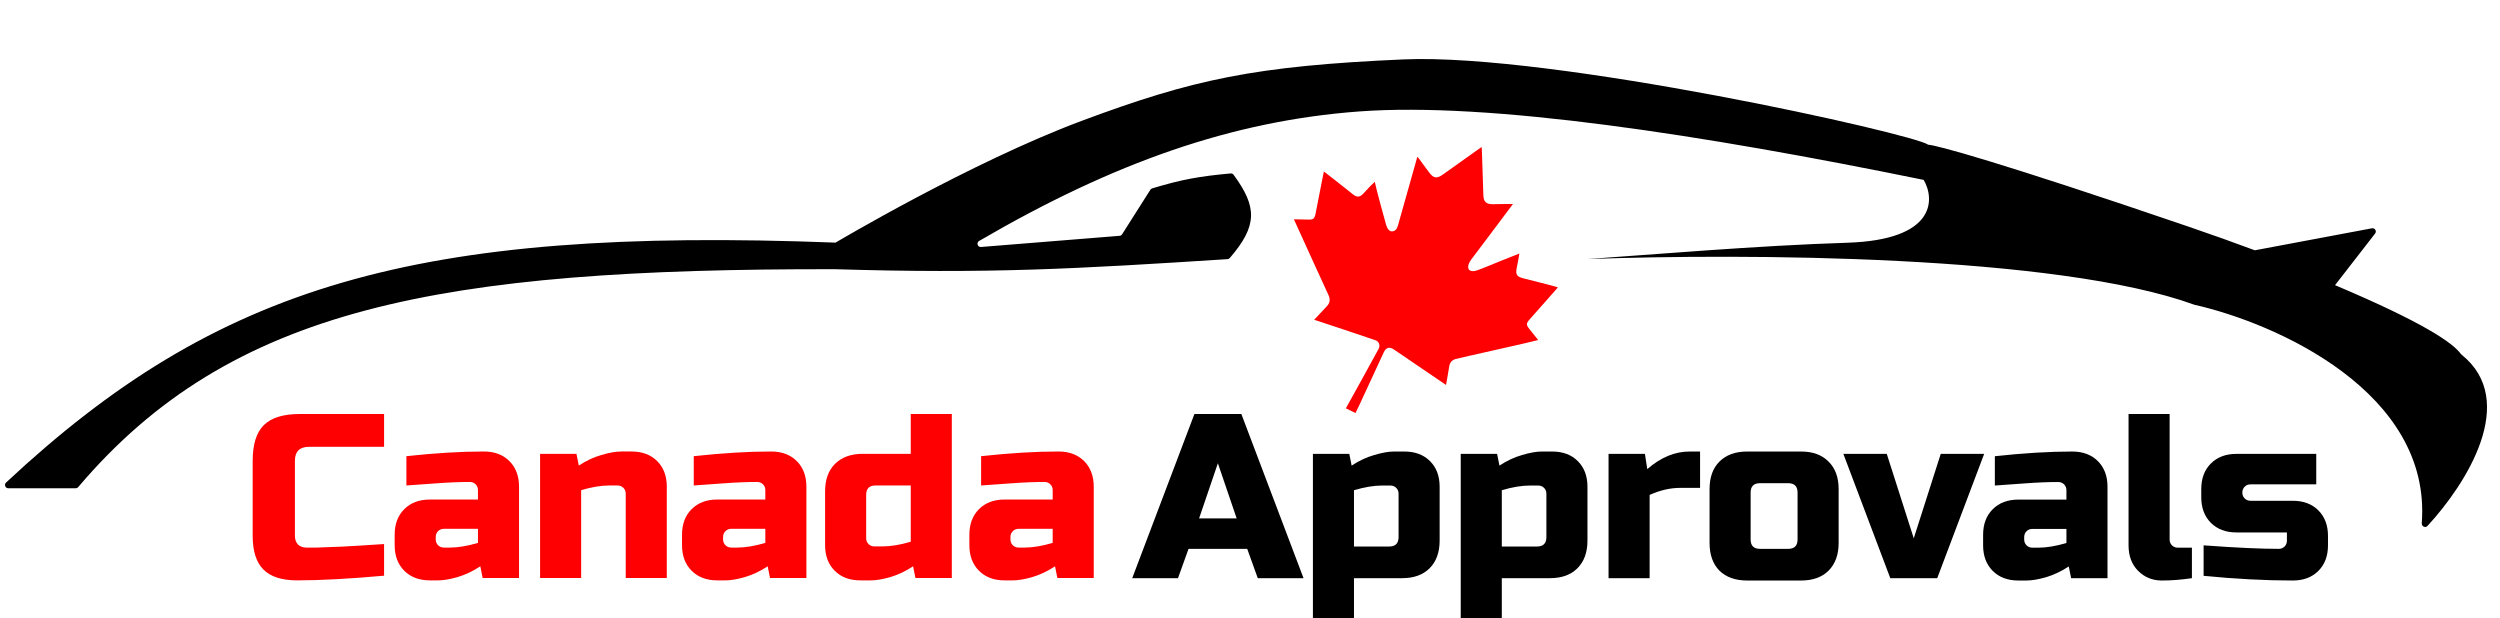
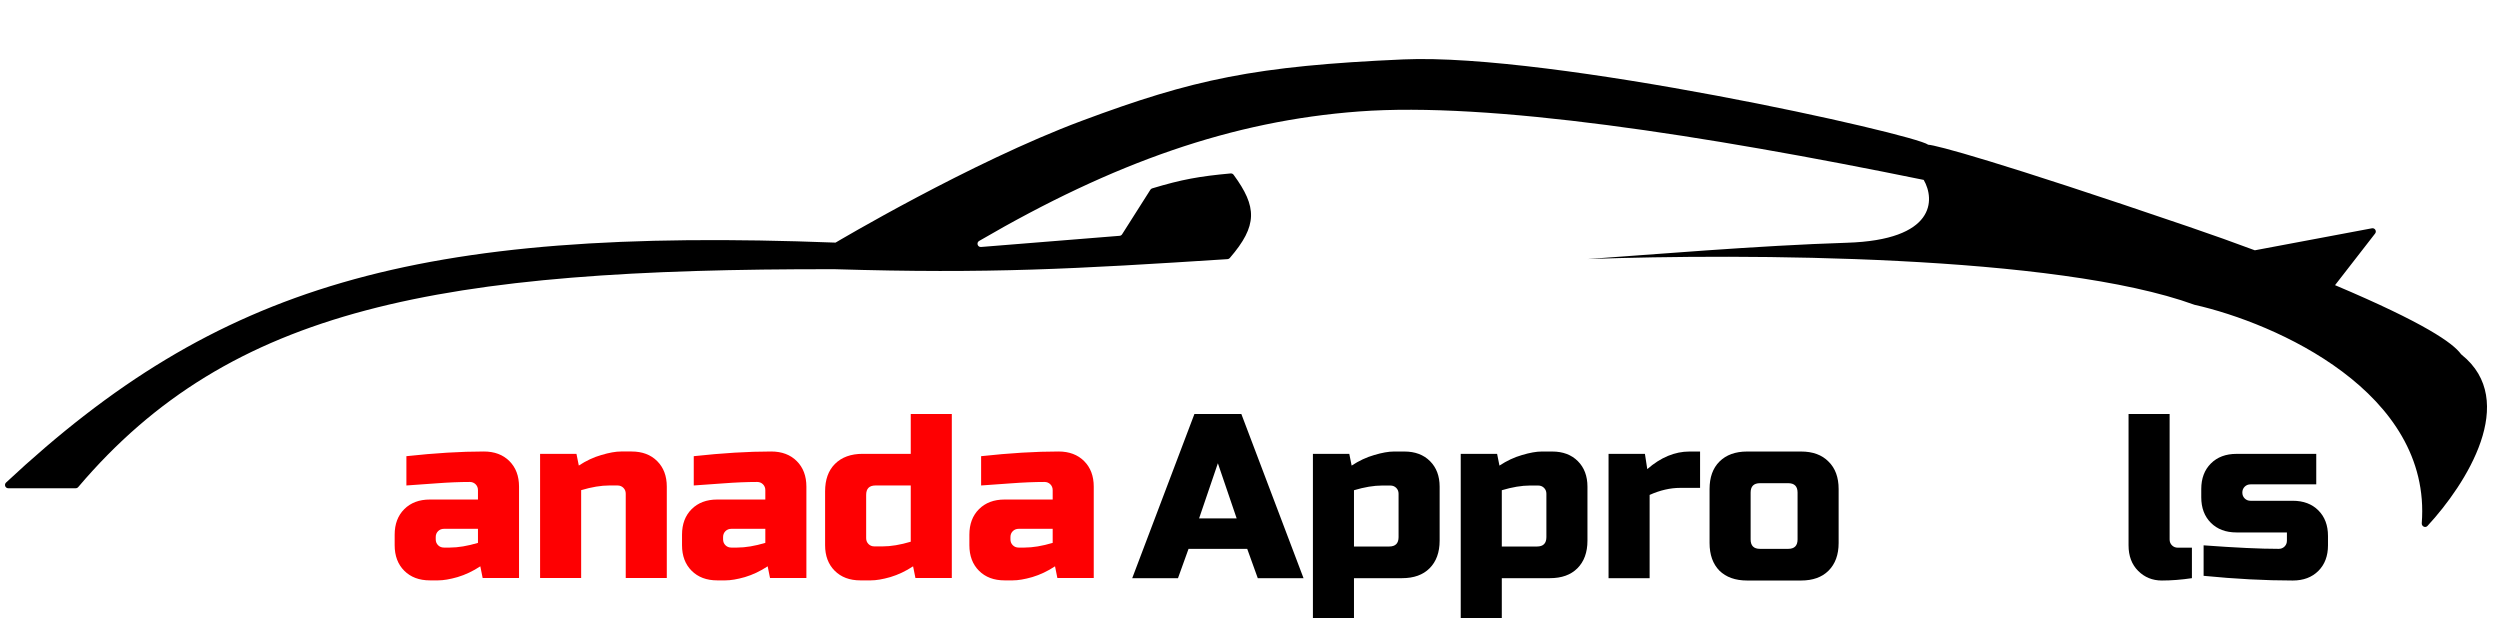
<svg xmlns="http://www.w3.org/2000/svg" width="7629" height="1886" viewBox="0 0 7629 1886" fill="none">
-   <path d="M1172.05 1756.77C1065.6 1766.3 977.285 1771.07 907.111 1771.07C860.328 1771.07 825.957 1760.11 803.998 1738.18C782.038 1716.25 771.059 1681.93 771.059 1635.21V1406.39C771.059 1356.33 782.277 1320.1 804.714 1297.69C827.628 1274.81 864.147 1263.37 914.272 1263.37H1172.05V1363.48H942.914C914.272 1363.48 899.95 1377.78 899.95 1406.39V1635.21C899.95 1646.17 903.053 1654.99 909.259 1661.67C915.942 1667.86 924.296 1670.96 934.321 1670.96C944.346 1670.96 955.326 1670.96 967.26 1670.96C979.195 1670.48 991.607 1670.01 1004.5 1669.53C1017.38 1669.05 1030.27 1668.58 1043.16 1668.1C1056.53 1667.62 1073.48 1666.67 1094 1665.24C1115.01 1663.81 1141.03 1662.14 1172.05 1660.24V1756.77Z" fill="#FE0002" />
  <path d="M1372.64 1670.96C1397.94 1670.96 1426.58 1666.19 1458.56 1656.66V1613.76H1354.74C1347.57 1613.76 1341.61 1616.14 1336.83 1620.91C1332.06 1625.67 1329.67 1631.63 1329.67 1638.78V1645.93C1329.67 1653.08 1332.06 1659.04 1336.83 1663.81C1341.61 1668.58 1347.57 1670.96 1354.74 1670.96H1372.64ZM1240.16 1392.08C1327.52 1382.55 1406.29 1377.78 1476.47 1377.78C1508.93 1377.78 1534.94 1387.56 1554.52 1407.1C1574.09 1426.65 1583.88 1452.63 1583.88 1485.04V1763.92H1472.89L1465.73 1728.17C1443.29 1742.95 1420.14 1753.91 1396.27 1761.06C1372.88 1767.73 1353.06 1771.07 1336.83 1771.07H1311.77C1279.31 1771.07 1253.29 1761.3 1233.72 1741.75C1214.15 1722.21 1204.36 1696.23 1204.36 1663.81V1631.63C1204.36 1599.22 1214.15 1573.24 1233.72 1553.69C1253.29 1534.14 1279.31 1524.37 1311.77 1524.37H1458.56V1495.77C1458.56 1488.62 1456.18 1482.66 1451.4 1477.89C1446.63 1473.13 1440.66 1470.74 1433.5 1470.74C1402.47 1470.74 1368.1 1472.17 1330.39 1475.03C1293.15 1477.89 1263.08 1480.04 1240.16 1481.47V1392.08Z" fill="#FE0002" />
  <path d="M1859.37 1481.47C1834.06 1481.47 1805.42 1486.23 1773.44 1495.77V1763.92H1648.13V1384.93H1759.12L1766.28 1420.69C1788.71 1405.91 1811.63 1395.18 1835.02 1388.51C1858.89 1381.36 1878.94 1377.78 1895.17 1377.78H1927.39C1959.85 1377.78 1985.87 1387.56 2005.44 1407.1C2025.02 1426.65 2034.8 1452.63 2034.8 1485.04V1763.92H1909.49V1506.5C1909.49 1499.34 1907.1 1493.39 1902.33 1488.62C1897.56 1483.85 1891.59 1481.47 1884.43 1481.47H1859.37Z" fill="#FE0002" />
  <path d="M2249.54 1670.96C2274.84 1670.96 2303.48 1666.19 2335.46 1656.66V1613.76H2231.63C2224.47 1613.76 2218.51 1616.14 2213.73 1620.91C2208.96 1625.67 2206.57 1631.63 2206.57 1638.78V1645.93C2206.57 1653.08 2208.96 1659.04 2213.73 1663.81C2218.51 1668.58 2224.47 1670.96 2231.63 1670.96H2249.54ZM2117.06 1392.08C2204.42 1382.55 2283.19 1377.78 2353.37 1377.78C2385.83 1377.78 2411.84 1387.56 2431.42 1407.1C2450.99 1426.65 2460.78 1452.63 2460.78 1485.04V1763.92H2349.79L2342.62 1728.17C2320.19 1742.95 2297.04 1753.91 2273.17 1761.06C2249.78 1767.73 2229.96 1771.07 2213.73 1771.07H2188.67C2156.21 1771.07 2130.19 1761.3 2110.62 1741.75C2091.05 1722.21 2081.26 1696.23 2081.26 1663.81V1631.63C2081.26 1599.22 2091.05 1573.24 2110.62 1553.69C2130.19 1534.14 2156.21 1524.37 2188.67 1524.37H2335.46V1495.77C2335.46 1488.62 2333.08 1482.66 2328.3 1477.89C2323.53 1473.13 2317.56 1470.74 2310.4 1470.74C2279.37 1470.74 2245 1472.17 2207.29 1475.03C2170.05 1477.89 2139.98 1480.04 2117.06 1481.47V1392.08Z" fill="#FE0002" />
  <path d="M2793.55 1763.92L2786.39 1728.17C2763.95 1742.95 2740.8 1753.91 2716.93 1761.06C2693.54 1767.73 2673.73 1771.07 2657.5 1771.07H2625.27C2592.81 1771.07 2566.8 1761.3 2547.22 1741.75C2527.65 1722.21 2517.87 1696.23 2517.87 1663.81V1499.34C2517.87 1463.59 2527.89 1435.7 2547.94 1415.68C2568.47 1395.18 2596.63 1384.93 2632.44 1384.93H2779.23V1263.37H2904.54V1763.92H2793.55ZM2693.3 1667.39C2718.6 1667.39 2747.24 1662.62 2779.23 1653.08V1481.47H2671.82C2652.72 1481.47 2643.18 1491 2643.18 1510.07V1642.36C2643.18 1649.51 2645.56 1655.47 2650.34 1660.24C2655.11 1665 2661.08 1667.39 2668.24 1667.39H2693.3Z" fill="#FE0002" />
  <path d="M3126.44 1670.96C3151.74 1670.96 3180.38 1666.19 3212.36 1656.66V1613.76H3108.53C3101.37 1613.76 3095.41 1616.14 3090.63 1620.91C3085.86 1625.67 3083.47 1631.63 3083.47 1638.78V1645.93C3083.47 1653.08 3085.86 1659.04 3090.63 1663.81C3095.41 1668.58 3101.37 1670.96 3108.53 1670.96H3126.44ZM2993.96 1392.08C3081.32 1382.55 3160.09 1377.78 3230.27 1377.78C3262.73 1377.78 3288.74 1387.56 3308.32 1407.1C3327.89 1426.65 3337.68 1452.63 3337.68 1485.04V1763.92H3226.69L3219.52 1728.17C3197.09 1742.95 3173.94 1753.91 3150.07 1761.06C3126.67 1767.73 3106.86 1771.07 3090.63 1771.07H3065.57C3033.11 1771.07 3007.09 1761.3 2987.52 1741.75C2967.95 1722.21 2958.16 1696.23 2958.16 1663.81V1631.63C2958.16 1599.22 2967.95 1573.24 2987.52 1553.69C3007.09 1534.14 3033.11 1524.37 3065.57 1524.37H3212.36V1495.77C3212.36 1488.62 3209.98 1482.66 3205.2 1477.89C3200.43 1473.13 3194.46 1470.74 3187.3 1470.74C3156.27 1470.74 3121.9 1472.17 3084.19 1475.03C3046.95 1477.89 3016.88 1480.04 2993.96 1481.47V1392.08Z" fill="#FE0002" />
  <path d="M3594.74 1764.34H3455.09L3644.87 1263.37H3788.1L3977.87 1764.34H3838.22L3806 1674.88H3626.96L3594.74 1764.34ZM3659.19 1581.85H3773.77L3716.48 1413.66L3659.19 1581.85Z" fill="black" />
  <path d="M4217.75 1481.65C4192.45 1481.65 4163.8 1486.42 4131.81 1495.97V1667.73H4239.23C4258.33 1667.73 4267.88 1658.18 4267.88 1639.1V1506.7C4267.88 1499.54 4265.49 1493.58 4260.72 1488.81C4255.94 1484.04 4249.98 1481.65 4242.81 1481.65H4217.75ZM4131.81 1764.34V1886.01H4006.49V1385.04H4117.49L4124.65 1420.82C4147.09 1406.03 4170.01 1395.29 4193.4 1388.61C4217.27 1381.46 4237.32 1377.88 4253.56 1377.88H4285.78C4318.25 1377.88 4344.27 1387.66 4363.84 1407.22C4383.42 1426.78 4393.2 1452.79 4393.2 1485.23V1649.83C4393.2 1685.62 4382.94 1713.77 4362.41 1734.28C4342.36 1754.32 4314.43 1764.34 4278.62 1764.34H4131.81Z" fill="black" />
  <path d="M4668.83 1481.65C4643.53 1481.65 4614.88 1486.42 4582.89 1495.97V1667.73H4690.32C4709.41 1667.73 4718.96 1658.18 4718.96 1639.1V1506.7C4718.96 1499.54 4716.57 1493.58 4711.8 1488.81C4707.03 1484.04 4701.06 1481.65 4693.9 1481.65H4668.83ZM4582.89 1764.34V1886.01H4457.57V1385.04H4568.57L4575.73 1420.82C4598.17 1406.03 4621.09 1395.29 4644.48 1388.61C4668.35 1381.46 4688.41 1377.88 4704.64 1377.88H4736.86C4769.33 1377.88 4795.35 1387.66 4814.92 1407.22C4834.5 1426.78 4844.28 1452.79 4844.28 1485.23V1649.83C4844.28 1685.62 4834.02 1713.77 4813.49 1734.28C4793.44 1754.32 4765.51 1764.34 4729.7 1764.34H4582.89Z" fill="black" />
  <path d="M5127.07 1488.81C5097 1488.81 5065.96 1495.97 5033.98 1510.28V1764.34H4908.65V1385.04H5019.65L5026.82 1431.55C5067.87 1395.77 5110.84 1377.88 5155.72 1377.88H5187.95V1488.81H5127.07Z" fill="black" />
  <path d="M5610.77 1656.99C5610.77 1692.78 5600.51 1720.93 5579.98 1741.44C5559.93 1761.48 5532 1771.5 5496.19 1771.5H5331.48C5295.67 1771.5 5267.51 1761.48 5246.98 1741.44C5226.93 1720.93 5216.9 1692.78 5216.9 1656.99V1492.39C5216.9 1456.6 5226.93 1428.69 5246.98 1408.65C5267.51 1388.14 5295.67 1377.88 5331.48 1377.88H5496.19C5532 1377.88 5559.93 1388.14 5579.98 1408.65C5600.51 1428.69 5610.77 1456.6 5610.77 1492.39V1656.99ZM5485.45 1503.12C5485.45 1484.04 5475.9 1474.49 5456.81 1474.49H5370.87C5351.77 1474.49 5342.22 1484.04 5342.22 1503.12V1646.26C5342.22 1665.34 5351.77 1674.88 5370.87 1674.88H5456.81C5475.9 1674.88 5485.45 1665.34 5485.45 1646.26V1503.12Z" fill="black" />
-   <path d="M5922.38 1385.04H6054.86L5911.64 1764.34H5768.41L5625.18 1385.04H5757.67L5840.02 1642.68L5922.38 1385.04Z" fill="black" />
-   <path d="M6219.97 1671.31C6245.27 1671.31 6273.92 1666.53 6305.9 1656.99V1614.05H6202.06C6194.9 1614.05 6188.93 1616.44 6184.16 1621.21C6179.39 1625.98 6177 1631.94 6177 1639.1V1646.26C6177 1653.41 6179.39 1659.38 6184.16 1664.15C6188.93 1668.92 6194.9 1671.31 6202.06 1671.31H6219.97ZM6087.48 1392.19C6174.85 1382.65 6253.62 1377.88 6323.81 1377.88C6356.27 1377.88 6382.29 1387.66 6401.86 1407.22C6421.44 1426.78 6431.23 1452.79 6431.23 1485.23V1764.34H6320.23L6313.06 1728.56C6290.62 1743.35 6267.47 1754.32 6243.6 1761.48C6220.2 1768.16 6200.39 1771.5 6184.16 1771.5H6159.09C6126.63 1771.5 6100.61 1761.72 6081.04 1742.16C6061.46 1722.6 6051.67 1696.59 6051.67 1664.15V1631.94C6051.67 1599.5 6061.46 1573.5 6081.04 1553.93C6100.61 1534.37 6126.63 1524.59 6159.09 1524.59H6305.9V1495.97C6305.9 1488.81 6303.52 1482.84 6298.74 1478.07C6293.97 1473.3 6288 1470.92 6280.84 1470.92C6249.8 1470.92 6215.43 1472.35 6177.71 1475.21C6140.47 1478.07 6110.4 1480.22 6087.48 1481.65V1392.19Z" fill="black" />
  <path d="M6688.84 1764.34C6656.85 1769.11 6626.3 1771.5 6597.17 1771.5C6568.53 1771.5 6544.42 1761.72 6524.84 1742.16C6505.27 1722.6 6495.48 1696.59 6495.48 1664.15V1263.37H6620.81V1646.26C6620.81 1653.41 6623.19 1659.38 6627.97 1664.15C6632.74 1668.92 6638.71 1671.31 6645.87 1671.31H6688.84V1764.34Z" fill="black" />
  <path d="M6724.53 1664.15C6821.45 1671.31 6897.84 1674.88 6953.7 1674.88C6960.86 1674.88 6966.83 1672.5 6971.6 1667.73C6976.38 1662.96 6978.76 1656.99 6978.76 1649.83V1624.79H6824.79C6792.33 1624.79 6766.31 1615.01 6746.73 1595.44C6727.16 1575.88 6717.37 1549.88 6717.37 1517.44V1492.39C6717.37 1459.94 6727.16 1433.94 6746.73 1414.38C6766.31 1394.82 6792.33 1385.04 6824.79 1385.04H7068.28V1478.07H6867.76C6860.6 1478.07 6854.63 1480.46 6849.86 1485.23C6845.08 1490 6842.7 1495.97 6842.7 1503.12C6842.7 1510.28 6845.08 1516.24 6849.86 1521.01C6854.63 1525.78 6860.6 1528.17 6867.76 1528.17H6996.67C7029.13 1528.17 7055.15 1537.95 7074.73 1557.51C7094.3 1577.07 7104.09 1603.08 7104.09 1635.52V1664.15C7104.09 1696.59 7094.3 1722.6 7074.73 1742.16C7055.15 1761.72 7029.13 1771.5 6996.67 1771.5C6912.16 1771.5 6821.45 1766.73 6724.53 1757.19V1664.15Z" fill="black" />
  <path d="M25.142 1489.93L231.017 1489.93C233.961 1489.93 236.782 1488.6 238.687 1486.35C705.602 936.247 1343.94 820.003 2546.35 821.487C3018.66 835.748 3280.91 820.679 3745.86 790.8C3748.52 790.629 3751.1 789.358 3752.84 787.341C3838.24 688.313 3836.31 631.193 3764.37 533.262C3762.31 530.463 3758.87 528.917 3755.41 529.234C3660.47 537.949 3606.39 547.513 3516.03 574.851C3513.74 575.543 3511.75 577.045 3510.47 579.064L3424.18 715C3422.49 717.649 3419.66 719.356 3416.54 719.608L2993.71 753.675C2983.15 754.526 2978.76 740.601 2987.91 735.268C3399.62 495.343 3760.74 368.987 4146.61 340.17C4544.03 310.49 5195.92 411.116 5870.41 548.982C5905.15 609.058 5906.89 732.341 5636.14 740.775C5365.38 749.209 5030.82 777.738 4844.66 790.53C5321.91 773.445 6276.11 776.77 6696.74 930.102C6944.71 985.973 7421.06 1196.35 7390.25 1596.7C7389.52 1606.25 7401.12 1612.04 7407.63 1605C7526.53 1476.49 7687.42 1222.75 7511.68 1082.28C7510.92 1081.67 7510.25 1080.98 7509.68 1080.2C7485.3 1046.89 7400.25 986.315 7125.59 870.187L7247.92 712.614C7253.56 705.344 7247.22 694.954 7238.17 696.654L6880.83 763.804C6819.09 740.74 6751.94 716.709 6678.99 691.783C6091.89 491.176 5907.49 442.629 5884.13 441.653C5843 409.23 4735.59 161.305 4282.54 181.294C3829.49 201.282 3640.93 241.907 3301.32 368.619C2961.71 495.331 2549.74 740.379 2549.74 740.379C1266.5 691.096 662.649 871.073 18.469 1472.58C11.857 1478.75 16.096 1489.93 25.142 1489.93Z" fill="black" />
-   <path fill-rule="evenodd" clip-rule="evenodd" d="M4136.42 1260.49C4126.18 1255.43 4117.04 1250.91 4107.07 1245.98C4120.26 1222.89 4177.92 1117.64 4206.86 1064.84C4212.61 1054.33 4208.61 1042.22 4197.26 1038.29C4148.65 1021.42 4047.92 988.232 4010.36 975.791C4040.62 943.286 4043.52 940.151 4048.5 935.083C4058.51 924.922 4060.09 913.635 4054.16 900.777C4051.29 894.556 3952.63 679.447 3948.42 669.179C3963.59 669.476 3977.86 669.611 3992.11 670.087C4007.33 670.577 4011.47 667.73 4014.6 651.966C4026.92 590.213 4035.01 546.097 4039.9 523.264C4091.62 563.266 4064.56 542.416 4128.58 592.969C4141.3 603.027 4149.87 602.257 4160.94 590.112C4171.37 578.651 4181.75 567.15 4195.45 554.854C4197.63 565.714 4202.15 586.46 4229.81 685.929C4233.29 698.479 4240.12 706.5 4247.98 706.066C4259.57 705.444 4263.63 696.323 4266.27 687.121C4276.32 652.363 4282.64 629.729 4325.11 478.569C4334.83 488.915 4321.2 472.884 4361.53 526.685C4374.54 544.064 4384.81 545.587 4402.28 533.161C4531.48 441.19 4510.62 456.002 4521.5 448.438C4522.29 461.462 4521.29 434.789 4526.67 596.194C4527.3 615.389 4535.07 623.146 4554.72 623.137C4583.17 623.151 4606.57 621.89 4617.02 622.442C4564.6 692.975 4547.63 714.531 4489.69 791.898C4476.2 809.88 4476.29 827.399 4495.29 827.51C4508.48 827.577 4537.94 811.892 4636.5 773.689C4634.03 787.475 4632.3 800.213 4629.39 812.677C4622.65 841.51 4630.36 844.884 4653.99 850.746C4659.32 852.079 4747.03 873.952 4754.16 876.962C4740.12 893.594 4713.47 922.778 4668.81 973.5C4656.51 987.454 4656.73 991.341 4668.31 1005.52C4676.72 1015.82 4684.89 1026.33 4693.93 1037.68C4676.35 1042.99 4453.87 1092.13 4442.04 1095.55C4431.14 1098.71 4424.54 1105.91 4422.61 1117.13C4415.11 1160.71 4416.24 1156.84 4412.61 1174.63C4298.44 1096.85 4279.22 1083.69 4252.8 1065.95C4240.29 1057.56 4229.45 1060.69 4223.08 1074.39C4125.43 1284.46 4151.36 1230.28 4136.42 1260.49Z" fill="#FE0002" />
</svg>